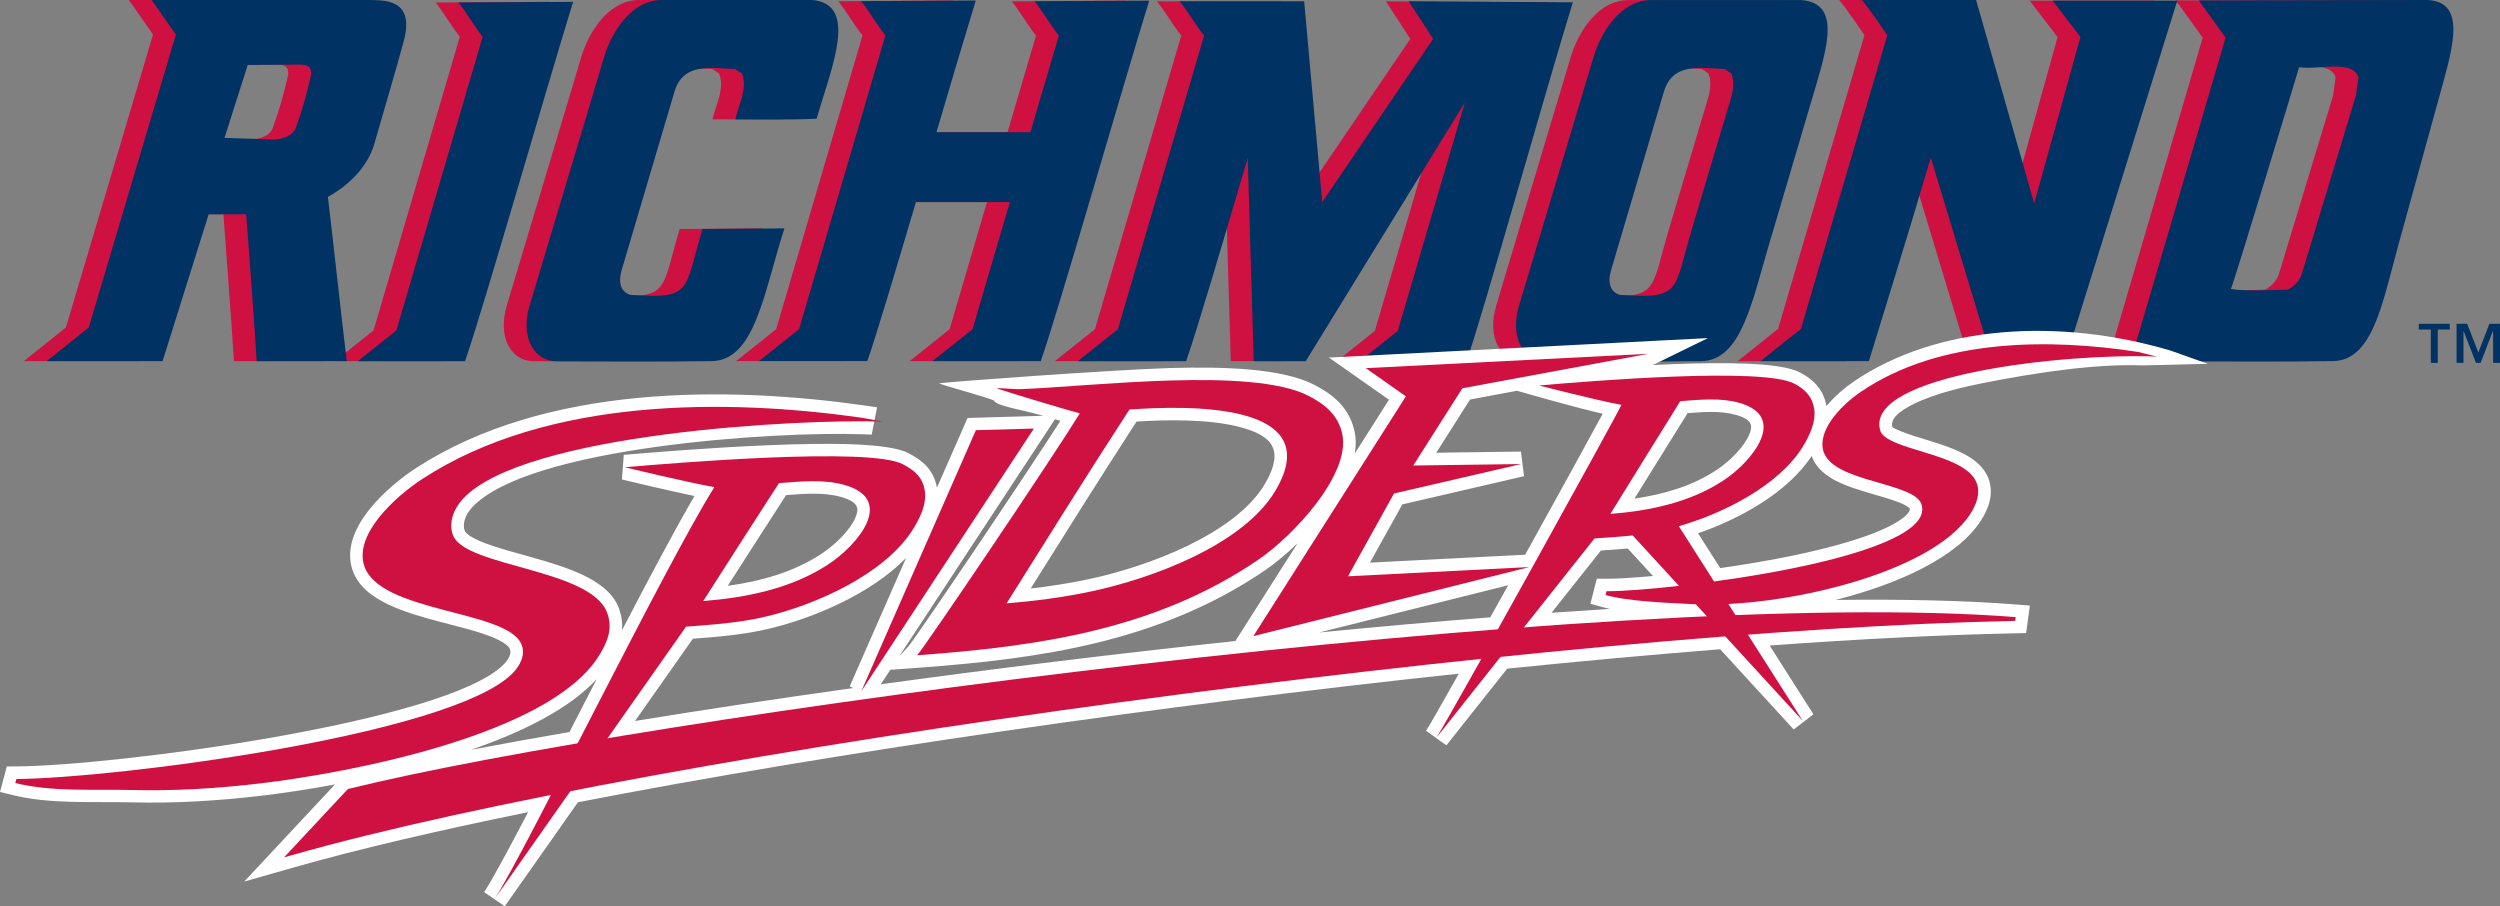
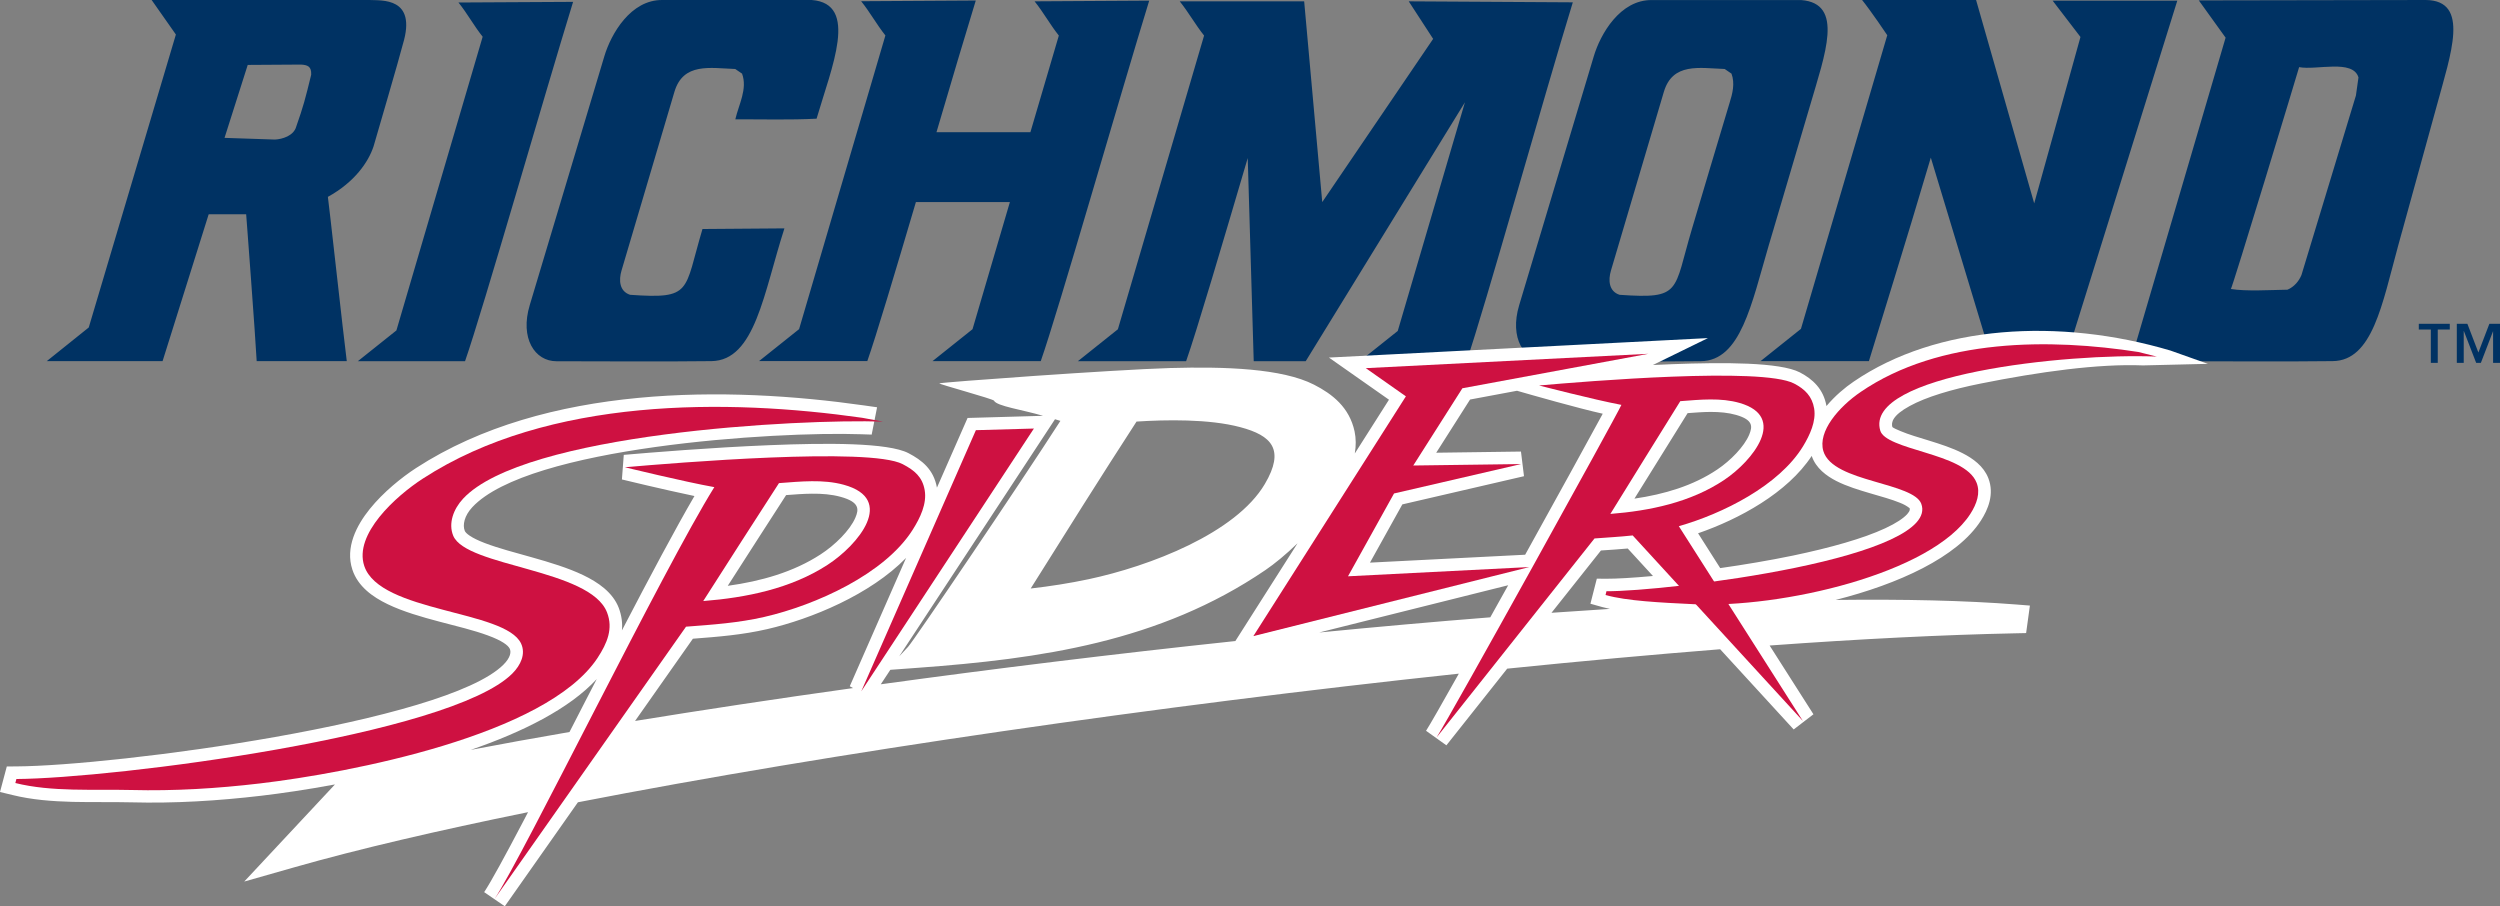
<svg xmlns="http://www.w3.org/2000/svg" version="1.1" id="Layer_1" x="0px" y="0px" viewBox="0 0 430.12 155.94" style="enable-background:new 0 0 430.12 155.94;" xml:space="preserve">
  <rect x="0" y="0" width="430.12" height="155.94" fill="#808080" stroke="none" />
  <style type="text/css">
	.st0{fill:#CE1141;}
	.st1{fill-rule:evenodd;clip-rule:evenodd;fill:none;stroke:#000000;stroke-width:2.247;stroke-miterlimit:3.864;}
	.st2{fill:#003263;}
	.st3{fill:#FFFFFF;}
	.st4{fill-rule:evenodd;clip-rule:evenodd;fill:#CE1141;}
</style>
  <g>
    <g>
-       <path class="st0" d="M409.5,39.29l-0.2,0.69l-0.63,2.29L409.5,39.29z M409.5,39.29l-0.83,2.98c-2.76,10.08-4.41,19.78-11.27,19.86    c-9.46,0.11-17.21,0.02-26.68,0.02c-0.42,0-0.83-0.06-1.22-0.15l-6.79-0.13l16.26-55.39l-4.62-6.41L413.41,0    c7.69,0.07,4.3,9.34,1.94,18.05l-6.04,21.94L409.5,39.29z M391.63,11.55c-0.02,0.14-11.62,38.46-11.75,38.17    c2.6,0.43,6.82,0.17,9.75,0.12c1.17-0.49,1.99-1.52,2.4-2.52l9.37-30.88l0.43-3.12C400.88,10.13,394.59,12.13,391.63,11.55z     M26.33,5.94L22.17,0h37.48c2.03,0.12,8.21-0.56,5.75,7.58c-0.42,1.76-5.04,17.57-5.04,17.57c-0.89,2.72-3.25,6.17-7.87,8.72    c0.06-0.02,2.72,24.1,3.25,28.26h-15.5c-0.19-3.87-1.81-25.34-1.81-25.27l-6.45,0.01l-7.93,25.26H4.12l7.22-5.79L26.33,5.94z     M38.68,11.17l-3.99,12.55l8.68,0.29c1.22-0.06,3.24-0.62,3.66-2.27c1.24-3.54,1.5-4.56,2.57-8.88c0.07-1.47-0.65-1.68-1.75-1.75    L38.68,11.17z M136.56,20.42c-4.66,0.24-9.32,0.09-13.98,0.11c0.59-2.52,2.13-5.24,1.16-7.86l-1.17-0.8    c-4.36-0.16-8.96-1.14-10.47,3.94l-9.1,30.74c-0.49,1.65-0.37,3.57,1.48,4.17c10.76,0.75,9.23-0.53,12.45-11.32l14.1-0.11    c-3.56,11.06-5.03,22.75-12.56,22.84c-9.47,0.11-17.21,0.02-26.67,0.02c-3.7,0-6.32-3.93-4.58-9.68l12.83-42.8    c1.15-3.84,4.54-9.74,10-9.67h25.68C143.9,0.63,139.12,11.59,136.56,20.42z M178.24,6.12c-1.52-1.91-2.65-4-4.17-5.89l19.72-0.12    c-4.96,16.1-15.6,53.35-18.66,62.02h-18.62l6.87-5.49l6.43-21.88h-16.17c-3.57,12.08-6.87,23.13-8.36,27.36h-18.62l6.88-5.49    l14.85-50.53c-1.52-1.91-2.65-4-4.17-5.89l19.72-0.12c-1.74,5.66-4.19,13.92-6.76,22.65h16.17L178.24,6.12z M79.11,6.32    c-1.52-1.91-2.65-4-4.17-5.89l19.72-0.12c-4.93,15.98-15.45,52.79-18.59,61.82H57.64l6.63-5.29L79.11,6.32z M203.23,6.12    c-1.52-1.91-2.66-4-4.19-5.89h21.41l3.11,34.54l19.08-28.08l-4.2-6.46l28.23,0.16c-4.9,15.93-15.12,52.56-18.28,61.74h-18.36    l6.51-5.2l11.56-39.34l-27.4,44.54h-8.95l-1.03-34.95c-4.36,14.79-8.8,29.83-10.6,34.95h-18.62l6.88-5.49L203.23,6.12z     M320.77,6.06c-0.05-0.09-2.81-4.17-4.33-6.06h19.61l10,34.99L354,6.37l-4.79-6.25h21.45l-19.33,62.02h-12.5l-10.58-35.01    C323.9,41.92,319,57.5,317.61,62.14h-18.65l6.95-5.55L320.77,6.06z M293.61,17.77c0.53-1.69,0.97-3.41,0.35-5.1l-1.17-0.8    c-4.36-0.16-8.96-1.14-10.47,3.94l-9.1,30.74c-0.49,1.65-0.37,3.57,1.48,4.17c10.76,0.75,9.23-0.53,12.45-11.32    C287.15,39.4,293.31,18.71,293.61,17.77z M301.25,39.29l-0.22,0.69l-0.68,2.29L301.25,39.29z M307.52,18.05l-6.49,21.94l0.22-0.69    l-0.89,2.98c-2.96,10.08-4.81,19.78-11.66,19.86c-9.47,0.11-17.21,0.02-26.67,0.02c-3.7,0-6.32-3.93-4.58-9.68l12.83-42.8    c1.15-3.84,4.53-9.74,10-9.67h25.68C313.4,0.58,310.04,9.34,307.52,18.05z" />
      <path class="st1" d="M168.06,75.77" />
      <path class="st2" d="M413.43,39.29l-0.2,0.69l-0.63,2.29L413.43,39.29z M413.43,39.29l-0.83,2.98    c-2.76,10.08-4.41,19.78-11.26,19.86c-9.47,0.11-17.21,0.02-26.68,0.02c-0.42,0-0.83-0.06-1.22-0.15l-6.79-0.13l16.26-55.39    l-4.61-6.41L417.34,0c7.69,0.07,4.29,9.34,1.94,18.05l-6.05,21.94L413.43,39.29z M395.56,11.55    c-0.02,0.14-11.62,38.46-11.75,38.17c2.61,0.43,6.82,0.17,9.75,0.12c1.17-0.49,1.99-1.52,2.4-2.52l9.37-30.88l0.44-3.12    C404.81,10.13,398.52,12.13,395.56,11.55z M30.26,5.94L26.09,0h37.48c2.03,0.12,8.21-0.56,5.75,7.58    c-0.42,1.76-5.04,17.57-5.04,17.57c-0.89,2.72-3.25,6.17-7.87,8.72c0.05-0.02,2.71,24.1,3.25,28.26h-15.5    c-0.19-3.87-1.81-25.34-1.81-25.27l-6.45,0.01l-7.93,25.26H8.05l7.22-5.79L30.26,5.94z M42.62,11.17l-3.99,12.55l8.68,0.29    c1.22-0.06,3.24-0.62,3.67-2.27c1.24-3.54,1.5-4.56,2.56-8.88c0.07-1.47-0.65-1.68-1.76-1.75L42.62,11.17z M140.49,20.42    c-4.66,0.24-9.32,0.09-13.98,0.11c0.58-2.52,2.13-5.24,1.16-7.86l-1.17-0.8c-4.36-0.16-8.96-1.14-10.47,3.94l-9.1,30.74    c-0.49,1.65-0.37,3.57,1.48,4.17c10.76,0.75,9.23-0.53,12.45-11.32l14.1-0.11c-3.57,11.06-5.03,22.75-12.56,22.84    c-9.47,0.11-17.21,0.02-26.67,0.02c-3.7,0-6.32-3.93-4.58-9.68l12.83-42.8c1.15-3.84,4.53-9.74,10-9.67h25.68    C147.83,0.63,143.06,11.59,140.49,20.42z M182.17,6.12c-1.52-1.91-2.65-4-4.17-5.89l19.72-0.12    c-4.96,16.1-15.61,53.35-18.66,62.02h-18.62l6.88-5.49l6.43-21.88h-16.17c-3.57,12.08-6.87,23.13-8.36,27.36h-18.62l6.88-5.49    l14.85-50.53c-1.52-1.91-2.65-4-4.17-5.89l19.72-0.12c-1.74,5.66-4.19,13.92-6.76,22.65h16.16L182.17,6.12z M83.04,6.32    c-1.52-1.91-2.64-4-4.16-5.89L98.6,0.32c-4.92,15.98-15.45,52.79-18.59,61.82H61.57l6.63-5.29L83.04,6.32z M207.16,6.12    c-1.52-1.91-2.67-4-4.19-5.89h21.41l3.11,34.54l19.08-28.08l-4.2-6.46L270.6,0.4c-4.9,15.93-15.12,52.56-18.28,61.74h-18.36    l6.52-5.2l11.56-39.34l-27.39,44.54h-8.95l-1.03-34.95c-4.36,14.79-8.8,29.83-10.6,34.95h-18.62l6.88-5.49L207.16,6.12z     M324.7,6.06c-0.05-0.09-2.81-4.17-4.33-6.06h19.61l10,34.99l7.96-28.63l-4.79-6.25h21.45l-19.32,62.02h-12.5l-10.59-35.01    c-4.36,14.79-9.26,30.38-10.65,35.01H302.9l6.95-5.55L324.7,6.06z M297.55,17.77c0.53-1.69,0.97-3.41,0.35-5.1l-1.17-0.8    c-4.36-0.16-8.96-1.14-10.47,3.94l-9.1,30.74c-0.49,1.65-0.37,3.57,1.48,4.17c10.76,0.75,9.23-0.53,12.45-11.32    C291.08,39.4,297.25,18.71,297.55,17.77z M305.18,39.29l-0.22,0.69l-0.68,2.29L305.18,39.29z M311.45,18.05l-6.48,21.94l0.22-0.69    l-0.9,2.98c-2.96,10.08-4.81,19.78-11.66,19.86c-9.47,0.11-17.21,0.02-26.67,0.02c-3.7,0-6.32-3.93-4.58-9.68l12.83-42.8    c1.15-3.84,4.53-9.74,10-9.67h25.68C317.33,0.58,313.98,9.34,311.45,18.05z" />
    </g>
    <g>
      <path class="st3" d="M141.17,95.39c2.48-1.6,5.06-4.15,5.99-6.31c0.62-1.44,0.77-2.7-2.57-3.61c-1.51-0.41-3.14-0.55-4.91-0.53    c-1.47,0.01-2.96,0.13-4.43,0.24c-3.34,5.2-6.71,10.39-10.04,15.61C130.93,100,136.5,98.43,141.17,95.39z M154.7,112.93l1.53-1.64    c0.98-1.05,19.19-27.95,26.21-38.88l-0.93-0.28L154.7,112.93z M187.3,99.65c10.52-2.24,25.32-7.9,30.32-16.39    c3.49-5.93,1.18-8.33-4.24-9.77c-5.4-1.44-12.88-1.28-17.84-0.96c-6.16,9.5-12.18,19.1-18.21,28.72    C180.67,100.87,184,100.35,187.3,99.65z M295.48,80.76c2.26-1.52,4.62-3.93,5.47-5.98c0.59-1.42,0.67-2.55-2.24-3.39    c-1.35-0.39-2.82-0.52-4.42-0.52c-1.31,0.01-2.63,0.11-3.94,0.21c-3.05,4.9-6.11,9.8-9.15,14.71    C286.33,85.04,291.3,83.58,295.48,80.76z M324.35,90.89c1.9-0.88,3.12-1.72,3.77-2.42c0.57-0.64,0.47-0.9,0.42-1.05    c-0.53-0.4-0.98-0.65-1.66-0.92c-1.46-0.6-3.29-1.09-5.12-1.63c-1.87-0.55-4.03-1.2-5.83-2.12c-1.69-0.87-3.51-2.19-4.23-4.31    c-4.17,6.36-12.48,10.87-19.55,13.31l3.81,5.99c4.09-0.58,8.39-1.3,12.5-2.15C314.96,94.23,320.6,92.64,324.35,90.89z     M252.92,68.74l-5.82,9.15l14.58-0.2l0.52,4.24l-20.93,4.85l-5.57,10.02l26.7-1.36c5.59-10.09,10.97-19.86,13.35-24.26    c-4.16-0.92-12.26-3.23-14.75-3.95L252.92,68.74z M266.93,105.43c3.39-0.24,6.74-0.46,10.05-0.67c-0.47-0.1-0.91-0.21-1.33-0.32    l-2.02-0.57l1.1-4.31l1.68,0.01c1.66,0.01,4.48-0.15,7.98-0.47l-4.34-4.73c-1.54,0.14-3.07,0.24-4.61,0.34L266.93,105.43z     M226.96,108.82c9.93-0.97,19.8-1.85,29.44-2.61l3.08-5.52L226.96,108.82z M151.54,117.73c19.49-2.68,40.26-5.24,61-7.44    l10.7-16.82c-2.01,1.94-3.97,3.55-5.53,4.61c-18.21,12.4-38.82,15.27-59.75,16.81l-4.78,0.35L151.54,117.73z M109.26,124.04    c11.56-1.88,24.21-3.8,37.51-5.66l-0.57-0.31l9.69-22.08c-6.15,6.3-16.27,10.49-23.89,12.25c-4.29,0.99-8.46,1.32-12.79,1.65    L109.26,124.04z M80.98,129.02c5.22-1,10.91-2.03,17-3.08l2.68-5.22l2.01-3.89C97.95,121.96,89.87,125.96,80.98,129.02z     M348.59,108.92l-1.85,0.04c-12.36,0.25-26.69,0.97-42.28,2.1l7.54,11.83l-3.4,2.61l-12.65-13.8    c-11.68,0.93-23.99,2.05-36.64,3.34l-10.46,13.19l-3.5-2.5c0.63-0.97,2.76-4.7,5.64-9.83c-51.54,5.5-107.8,13.62-151.56,22.13    l-12.58,17.89l-3.55-2.43c1.24-1.88,3.64-6.3,6.69-12.11l0.86-1.65c-15.56,3.17-29.25,6.36-40.19,9.48l-8.64,2.46l15.61-16.71    c-4.88,0.91-9.27,1.54-12.64,1.94c-7.47,0.88-14.95,1.34-22.42,1.14c-3.27-0.08-6.71,0-10.09-0.08    c-3.45-0.09-6.99-0.35-10.34-1.18L0,136.26l1.17-4.39l1.64-0.01c17-0.11,73.86-7.56,83.81-17.51c1.24-1.24,1.34-2.2,1.08-2.74    c-0.27-0.57-1.29-1.38-3.78-2.29c-2.39-0.88-5.36-1.59-8.33-2.37c-3.03-0.8-6.24-1.72-8.89-3c-2.6-1.25-5.12-3.06-6.07-5.93    c-1.27-3.83,0.72-7.63,2.98-10.44c2.35-2.92,5.52-5.46,7.98-7.06c22.34-14.49,53.77-14.08,77.06-10.77l2.25,0.32l-0.93,4.7    l-1.83-0.06c-14.82-0.52-57.23,2.19-66.88,12.55c-1.37,1.47-1.71,3.07-1.29,4.09c0.17,0.39,1.02,1.16,3.46,2.09    c2.31,0.88,5.21,1.64,8.13,2.46c2.98,0.84,6.15,1.79,8.78,3.05c2.56,1.23,5.09,2.96,6.12,5.64c0.51,1.36,0.66,2.65,0.54,3.87    c4.76-9.15,9.26-17.61,12.48-23.12c-5.37-1.12-12.48-2.85-12.48-2.85l0.32-4.23c4.38-0.38,14.95-1.26,25.13-1.67    c9.79-0.4,20.35-0.45,23.86,1.38c2.27,1.19,4.32,2.75,4.89,5.93l5.27-11.99l12.99-0.37c-3.52-1.04-7.99-1.66-8.45-2.61    c-0.13-0.29-9.54-2.84-9.4-2.97c0.19-0.18,30.14-2.36,39.72-2.64c9.45-0.27,19.27,0.07,24.74,2.86c3.17,1.62,6.08,3.9,6.98,8.03    c0.26,1.22,0.26,2.5,0.04,3.81l5.88-9.25l-10.33-7.25l65.21-3.35l-9.47,4.63l3.29-0.14c8.91-0.34,18.57-0.35,21.99,1.41    c2.21,1.15,4.07,2.86,4.58,5.79c1.44-1.72,3.18-3.19,4.69-4.21c14.35-9.79,35.4-10.99,54.48-5.34l6.45,2.29l-11.15,0.27    c-7.7-0.31-17.8,1.09-27.93,3.12c-5.09,1.02-9.4,2.32-12.21,3.86c-3,1.63-3.22,2.86-2.99,3.63c0.24,0.19,0.75,0.42,1.4,0.69    c1.39,0.59,3.16,1.1,4.95,1.65c1.84,0.57,3.95,1.24,5.74,2.16c1.75,0.89,3.61,2.21,4.42,4.29c1.07,2.75-0.06,5.41-1.28,7.3    c-4.06,6.32-14.21,10.92-25,13.65c11.68-0.14,22.22,0.09,31.16,0.79l2.27,0.18L348.59,108.92z" />
      <g>
        <g>
          <g>
            <path class="st4" d="M85.07,154.69c5.05-7.61,29.01-56.74,37.83-70.88c-5.11-0.91-15.39-3.42-15.39-3.42       c8.73-0.76,42.09-3.52,47.8-0.53c2.05,1.07,3.39,2.21,3.78,4.46c0.41,2.31-0.76,4.77-2.06,6.82       c-4.82,7.62-16.64,12.95-25.52,15c-4.52,1.04-8.91,1.33-13.48,1.68L85.07,154.69z M120.99,103.41       c7.35-0.58,15.05-2.12,21.36-6.21c5.31-3.44,11.86-11.33,2.81-13.8c-3.54-0.97-7.39-0.56-11.14-0.28       C129.68,89.87,125.3,96.62,120.99,103.41z" />
-             <path class="st4" d="M185.78,71.12c-1.77-0.46-12.32-3.6-14.04-4.22c-0.86-0.31,2.59,0.11,3.94,0.05       c12.45-0.49,39.62-3.85,49.4,1.13c2.94,1.5,5.15,3.36,5.85,6.57c1.51,6.97-8.49,17.6-14.44,21.65       c-17.71,12.06-37.81,14.91-58.7,16.44C159.03,111.42,180.5,79.66,185.78,71.12z M173.18,103.81c4.88-0.4,9.75-1.04,14.57-2.06       c10.49-2.23,26.2-8.02,31.72-17.39c9.01-15.29-15.4-14.6-25.15-13.9C187.16,81.47,180.2,92.63,173.18,103.81z" />
            <g>
              <path class="st4" d="M148.34,71.88l3.59,0.66c-14.43-0.5-61.78,2.01-72.25,13.25c-1.67,1.79-2.58,4.27-1.7,6.39        c2.25,5.37,23.57,5.68,26.46,13.19c1.07,2.77,0.06,5.25-1.65,7.85c-8.8,13.3-42.68,19.75-58.07,21.57        c-7.37,0.87-14.74,1.32-22.11,1.13c-6.56-0.16-13.72,0.36-19.97-1.2l0.18-0.69c16.71-0.11,74.61-7.45,85.32-18.14        c1.47-1.47,2.34-3.39,1.51-5.17c-2.72-5.8-24.31-5.3-26.98-13.35c-1.81-5.46,5.41-12,10.09-15.03        C94.41,68.28,125.14,68.58,148.34,71.88z" />
            </g>
            <path class="st0" d="M278.96,69.66c-4.71-0.89-14.17-3.34-14.17-3.34c8.25-0.72,38.3-3.21,43.87-0.34       c1.86,0.96,3.11,2.21,3.46,4.29c0.37,2.2-0.73,4.57-1.92,6.53c-4.15,6.78-13.82,11.58-21.36,13.73l21.34,33.51L280.9,92.12       c-2.19,0.24-4.38,0.35-6.57,0.52l-27.18,34.25C249.74,122.85,278.16,71.48,278.96,69.66z M277.06,88.42       c6.74-0.53,13.81-1.97,19.62-5.87c4.88-3.28,10.93-10.82,2.63-13.22c-3.24-0.94-6.78-0.57-10.22-0.31       C285.09,75.48,281.05,81.93,277.06,88.42z" />
            <g>
              <path class="st4" d="M308.9,97.68c13.09-2.7,23.32-6.52,21.65-11.01c-0.32-0.86-1.34-1.55-2.86-2.17        c-1.51-0.62-3.42-1.14-5.33-1.7c-3.77-1.1-7.85-2.42-8.66-5.21c-0.98-3.37,2.66-7.59,6.43-10.16        c13.63-9.31,32.7-9.21,47.78-6.87l3.17,0.79c-15.66-0.64-50.46,3.12-47.58,12.75c0.23,0.77,1.15,1.43,2.62,2.05        c1.44,0.62,3.29,1.15,5.16,1.73c3.7,1.14,7.75,2.5,8.79,5.18c0.69,1.74,0.03,3.63-1.08,5.36        c-6.65,10.32-32.66,16.25-47.6,15.53c-2.94-0.14-5.8-0.28-8.38-0.51c-2.6-0.23-4.93-0.55-6.78-1.07l0.16-0.65        C281.4,101.75,296.06,100.33,308.9,97.68z" />
            </g>
            <polygon class="st4" points="283.6,60.87 251.6,66.8 243.15,80.09 261.7,79.84 239.84,84.9 231.92,99.15 263.12,97.56        215.64,109.44 241.88,68.19 234.98,63.34      " />
          </g>
-           <path class="st4" d="M346.79,106.17l-0.08,0.65c-77.97,1.54-233.2,22.27-296.64,40.35l-1.2,0.34l10.98-11.76l0.13-0.03      C109.37,123.48,277.07,100.73,346.79,106.17z" />
        </g>
        <polygon class="st4" points="167.9,74.01 148.18,118.94 177.88,73.73    " />
      </g>
    </g>
  </g>
-   <path class="st2" d="M426.4,60.65l1.89-4.94h1.83v6.72h-1.19v-5.46h-0.04l-2.1,5.46h-0.81l-2.11-5.46h-0.03v5.46h-1.19v-6.72h1.82  L426.4,60.65z M421.48,56.69h-2.07v5.74h-1.19v-5.74h-2.07v-0.98h5.33V56.69z" />
+   <path class="st2" d="M426.4,60.65l1.89-4.94h1.83v6.72h-1.19v-5.46l-2.1,5.46h-0.81l-2.11-5.46h-0.03v5.46h-1.19v-6.72h1.82  L426.4,60.65z M421.48,56.69h-2.07v5.74h-1.19v-5.74h-2.07v-0.98h5.33V56.69z" />
</svg>